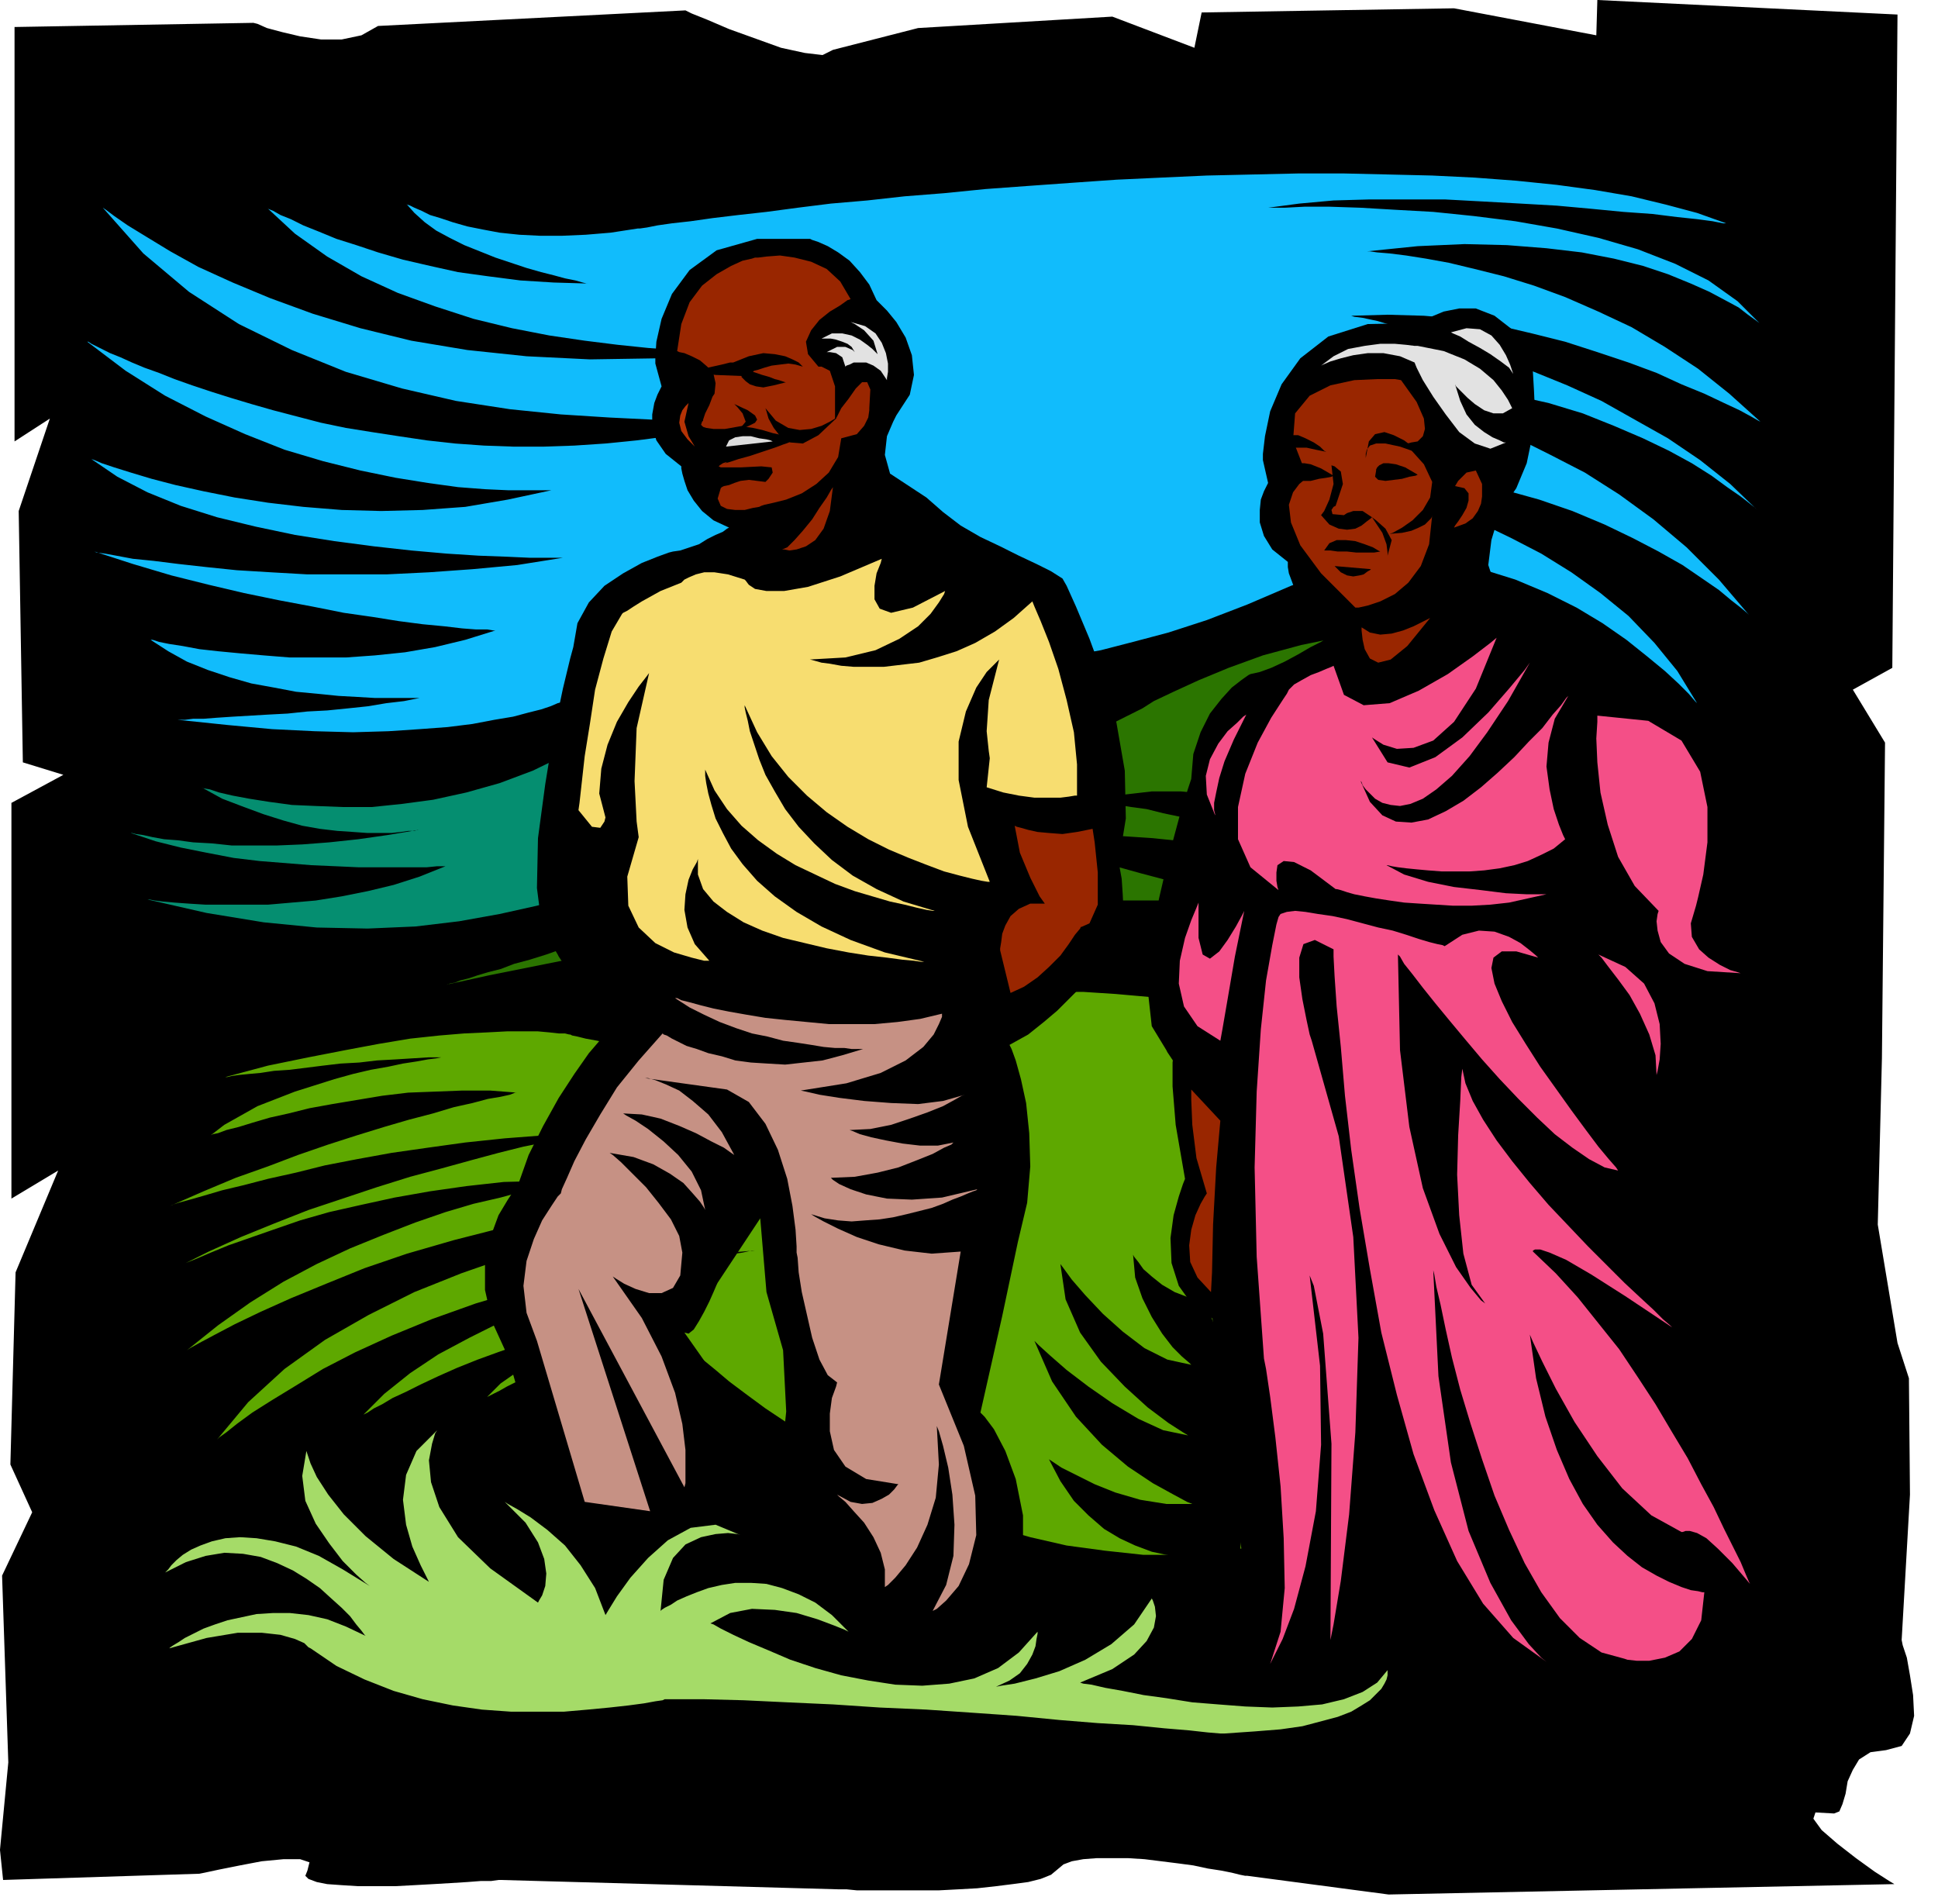
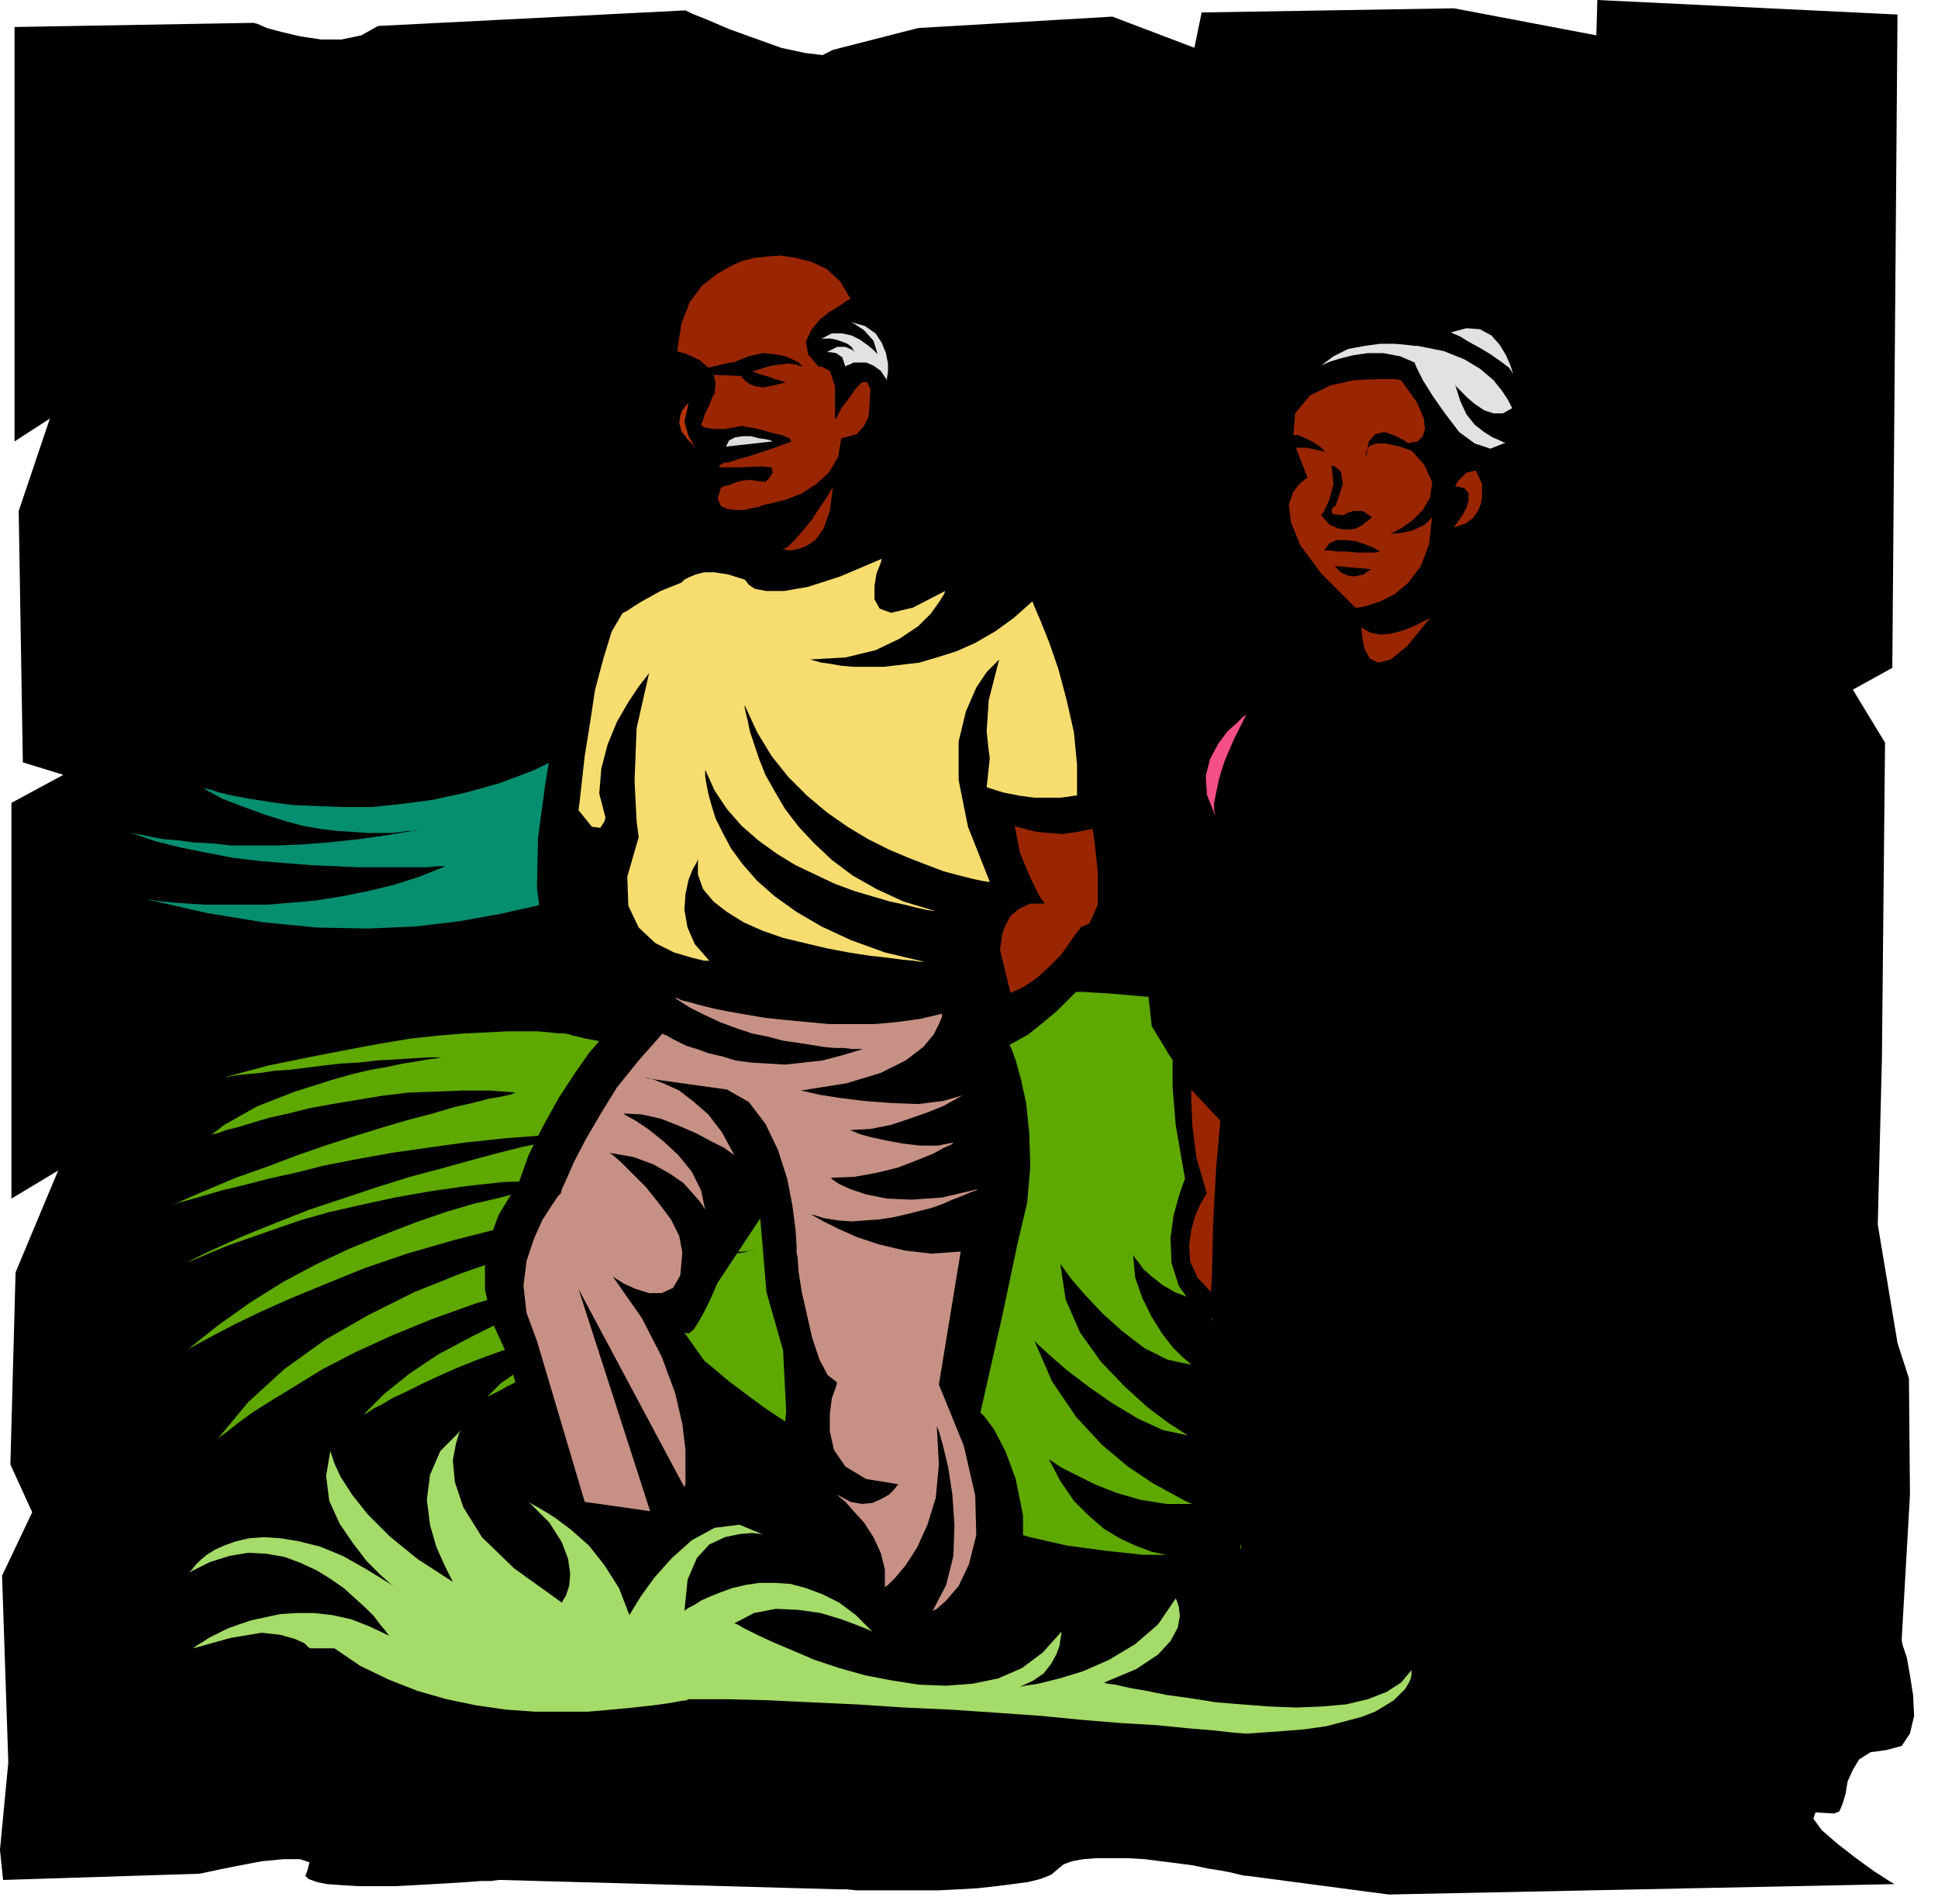
<svg xmlns="http://www.w3.org/2000/svg" width="1.866in" height="1.833in" fill-rule="evenodd" stroke-linecap="round" preserveAspectRatio="none" viewBox="0 0 1866 1833">
  <style>.pen1{stroke:none}.brush2{fill:#000}.brush7{fill:#992600}.brush10{fill:#e2e2e2}.brush13{fill:#f44f87}</style>
  <path d="m8 1697-6-180 29-61-21-46 5-185 41-98-45 27V773l50-27-39-12-4-242 30-89-34 22V26l230-4 4 1 9 4 15 4 17 4 20 3h20l19-4 16-9 296-15 6 3 15 6 21 9 25 9 25 9 23 5 17 2 10-5 82-21 187-11 79 30 7-34 243-4 137 26 1-34 289 14-5 629-38 21 31 51-3 304-4 160 19 114 11 34 1 112-8 140 1 5 4 12 3 17 3 19 1 20-4 17-8 12-15 4-15 2-11 7-6 10-5 11-2 12-3 10-3 7-5 2-18-1-2 6 8 11 15 13 18 14 18 13 14 9 5 3-487 10-136-18h-2l-5-1-8-2-10-2-13-2-14-3-15-2-16-2-16-2-16-1h-30l-13 1-11 2-8 3-6 5-6 5-10 4-12 3-15 2-16 2-18 2-18 1-19 1h-79l-10-1h-8l-325-9h-2l-7 1h-10l-13 1-16 1-17 1-18 1-19 1h-35l-16-1-14-1-10-2-8-3-3-3 2-5 2-8-9-3h-16l-21 2-21 4-20 4-14 3-5 1-189 6-3-29 8-84z" class="pen1 brush2" />
-   <path d="m1243 564 39-14 38-8 37-3 36 3 34 6 32 10 31 13 28 14 25 15 23 16 20 16 17 14 13 12 10 10 6 7 2 2-19-31-22-27-25-26-27-22-28-20-29-18-29-15-29-14-28-11-26-9-24-8-20-6-18-5-13-3-8-1-3-1 43-2 41 1 39 5 37 7 36 10 32 11 31 13 27 13 25 13 23 13 19 13 16 11 12 10 9 7 6 5 2 2-29-34-31-31-32-27-33-24-33-21-33-17-32-16-31-12-29-11-26-8-24-7-21-5-17-3-12-2-8-2h-3l45-3 42 1 40 3 38 7 36 8 33 10 30 12 28 12 25 12 22 12 19 12 15 11 13 9 9 7 5 4 2 2-26-25-29-23-31-21-32-18-32-18-33-15-32-13-31-12-29-11-28-8-24-7-22-6-17-5-14-3-8-1-3-1 35-1 35 1 35 3 35 6 34 8 32 8 31 10 30 10 27 10 24 11 22 9 19 9 15 7 11 6 7 4 2 1-30-27-30-24-32-21-32-19-32-15-32-14-30-11-29-9-28-7-25-6-22-4-19-3-16-2-12-1-7-1h-3l49-5 45-2 41 1 38 3 34 4 31 6 28 7 24 8 22 9 18 8 15 8 13 7 9 7 7 5 4 3 1 1-22-22-28-20-32-16-36-14-38-11-40-9-40-7-40-5-39-4-36-2-34-2-30-1h-24l-19 1h-16l30-4 33-3 35-1h72l37 2 36 2 35 2 33 3 31 3 28 2 24 3 19 2 15 2 10 2h3l-28-10-30-8-33-8-35-6-37-5-39-4-40-3-41-2-42-1-43-1h-44l-44 1-44 1-44 2-43 2-43 3-42 3-41 3-40 4-38 3-36 4-35 3-32 4-30 4-27 3-25 3-21 3-18 2-14 2-10 2-7 1h-2l-26 4-24 2-23 1h-21l-20-1-19-2-16-3-15-3-14-4-12-4-10-3-8-4-7-3-4-2-3-1-1-1 8 9 10 9 11 8 13 7 14 7 15 6 15 6 15 5 15 5 14 4 12 3 11 3 10 2 7 2 4 1h2l-34-1-32-2-31-4-29-4-27-6-26-6-24-7-21-7-19-6-17-7-15-6-12-6-10-4-7-4-5-2-1-1 27 25 31 22 33 19 35 16 36 13 37 12 37 9 36 7 34 5 32 4 29 3 26 2 21 1h29l-68 7-64 1-61-3-57-6-54-9-49-12-46-14-41-15-36-15-33-15-27-15-23-14-18-11-13-9-8-6-3-2 39 44 44 37 48 31 51 25 52 21 54 16 52 12 52 8 49 5 47 3 41 2 37-1 30-1 23-1 14-1 5-1-31 9-31 7-31 5-31 4-30 3-30 2-29 1h-30l-28-1-28-2-27-3-27-4-26-4-25-4-24-5-23-6-23-6-21-6-20-6-19-6-18-6-17-6-15-6-14-5-12-5-11-5-10-4-8-4-6-3-4-2-3-2h-1l37 28 38 24 39 20 38 17 38 15 37 11 36 9 34 7 31 5 29 4 26 2 22 1h42l-42 9-41 7-41 3-40 1-38-1-37-3-34-4-32-5-30-6-27-6-23-6-20-6-16-5-12-4-7-3-3-1 25 17 29 15 32 13 35 11 37 9 38 8 38 6 38 5 36 4 34 3 31 2 27 1 22 1h32l-44 7-43 4-42 3-41 2h-76l-35-2-33-2-29-3-27-3-24-3-20-2-16-3-11-2-8-1-2-1 37 12 37 11 36 9 34 8 34 7 32 6 30 6 28 4 25 4 23 3 21 2 17 2 13 1h11l6 1h2l-29 9-29 7-29 5-29 3-28 2h-54l-25-2-23-2-21-2-18-2-16-3-13-2-10-2-6-2h-2l17 11 18 10 20 8 21 7 21 6 22 4 21 4 21 2 20 2 18 1 17 1h43l-15 3-17 2-18 3-19 2-20 2-19 1-19 2-19 1-17 1-17 1-15 1-13 1h-10l-8 1h-7l48 5 43 4 41 2 37 1 34-1 30-2 27-2 24-3 21-4 18-3 15-4 12-3 9-3 7-3 4-1 1-1 2-1 5-3 9-5 11-6 15-7 18-7 20-8 23-7 24-7 27-5 30-4 30-2h33l34 3 35 6 36 9h1l5 1 6 2 10 1 13 1 15 1h18l20-1 24-2 26-3 28-5 31-8 34-9 37-12 39-15 42-18z" class="pen1" style="fill:#11bcfc" />
-   <path d="M430 948h1l2-1 5-1 5-2 8-2 9-3 10-3 12-3 13-5 15-4 16-5 17-6 19-6 20-7 21-7 22-8 23-8 24-9 25-10 26-10 27-10 28-11 29-12 29-12 31-13 31-13 31-14 32-15 33-15 34-16 34-16 34-17 4-2 11-7 19-9 24-11 29-12 33-12 37-10 39-8 42-4h42l42 6 43 13 40 21 39 29 35 40 32 51-2-1-5-4-8-6-11-7-14-9-16-9-18-10-20-9-22-10-24-8-24-7-26-6-27-4-27-1-28 1-28 5h2l6 1 9 2 12 3 15 3 16 5 19 5 19 7 20 8 20 9 20 11 20 12 18 14 17 15 15 17 12 19-1-1-4-3-5-5-9-6-10-8-13-8-15-9-18-9-20-8-23-9-25-8-28-7-30-5-33-4-35-2h-38l2 1 5 1 9 3 11 4 14 6 15 6 17 7 18 8 18 8 18 10 19 10 17 12 16 11 15 13 12 13 10 13-3-1-10-4-14-6-19-8-24-8-26-9-30-10-31-10-32-9-33-8-33-7-33-4-31-3h-28l-26 3-23 7h2l6 1 9 2 12 2 15 2 16 4 19 4 19 4 21 6 20 6 21 7 20 8 19 8 18 9 16 10 14 11-2-1-4-2-8-3-11-4-13-5-16-6-18-5-21-6-23-5-25-5-27-4-29-3-30-2-32-1-34 1-35 3h2l5 2 7 2 11 3 12 3 14 4 16 4 17 5 18 5 18 5 19 5 18 5 18 4 16 5 16 4 14 4h-8l-7-1h-112l-21 1-22 1-24 1-25 1-27 1-27 2-29 3-30 2-31 3-33 4-33 3-34 5-36 5-36 5-37 6-38 6-39 7-40 8-40 8-41 9z" class="pen1" style="fill:#2b7500" />
  <path d="m194 758 2 1 6 1 9 3 13 3 16 3 19 3 22 3 23 1 26 1h28l29-3 30-4 32-7 32-9 32-12 33-16 2-1 6-3 10-5 13-5 17-7 19-7 21-7 24-6 26-6 27-5 29-3 30-1 30 2 31 3 30 7 31 11h-6l-7-1-9-1h-11l-13-1-13-1-14-1h-15l-14-1h-38l-11 1-8 1-6 2 4 1 13 2 18 4 22 6 23 6 25 8 22 8 19 9h-2l-5-1-7-1-11-1-12-1-14-2-15-1-16-1-17-1-17-1h-33l-16 1-14 2-12 2-11 3h18l19 1 24 2 25 3 25 6 24 9 19 11h-1l-3 1-6 1-7 2-8 2-10 3-11 3-12 3-13 3-13 4-14 4-14 4-14 5-14 4-13 5-13 5-2 2-7 4-12 6-16 8-20 9-25 10-28 10-32 9-36 8-39 7-42 5-46 2-49-1-51-5-55-9-57-13h2l5 1 8 1 11 1 14 1 16 1h60l23-2 23-2 25-4 25-5 25-6 25-8 25-10h-8l-10 1h-66l-22-1-23-1-25-2-25-2-25-3-26-5-25-5-24-6-24-8h1l4 1 7 1 9 2 11 2 13 1 15 2 18 1 19 2h44l24-1 26-2 28-3 28-4 30-5h-1l-3 1h-6l-7 1-9 1h-23l-14-1-15-1-17-2-17-3-18-5-19-6-19-7-21-8-20-11z" class="pen1" style="fill:#058e70" />
  <path d="m1184 970 36 5 33 2 32-2 29-4 26-6 25-7 22-9 19-10 18-10 15-10 13-10 10-9 8-8 6-6 4-4 1-1-13 23-15 21-18 19-19 17-20 14-20 13-21 11-21 9-20 8-18 6-17 5-15 4-13 3-9 2-6 1h-2l38-5 36-7 34-10 33-10 30-12 27-13 26-13 23-13 21-13 18-12 16-11 12-11 11-8 7-6 4-5 2-1-22 28-24 26-26 23-26 21-27 20-27 17-27 15-25 14-25 11-23 10-20 8-18 7-15 5-11 3-7 2-2 1 40-5 37-7 36-8 32-10 31-11 28-12 26-13 23-12 20-12 18-12 16-11 12-9 10-9 7-6 5-4 1-1-20 21-23 20-25 18-26 18-26 17-27 15-27 14-26 13-25 11-23 10-21 9-19 7-15 6-11 4-7 2-3 1 31-4 31-6 30-8 30-9 30-10 27-10 27-11 25-12 23-11 21-10 18-10 15-8 13-8 9-5 6-4 2-1-23 23-25 21-26 19-26 17-27 15-27 14-26 12-24 10-24 9-22 7-19 6-17 5-14 4-10 2-7 2h-2l44-4 40-5 36-6 34-7 30-8 27-9 24-9 21-9 18-8 15-9 13-7 10-7 8-6 6-4 3-3 1-1-18 18-22 18-27 15-30 15-33 13-34 12-35 10-35 10-34 8-32 7-30 6-26 5-22 3-17 3-10 1-4 1 27-2 29-3 31-4 32-5 33-6 32-6 32-7 31-6 29-7 27-6 24-6 21-5 18-5 13-3 8-2 3-1-35 61-36 53-37 47-37 41-39 36-38 29-39 25-39 19-39 15-40 11-38 7-39 3h-38l-37-4-37-5-35-8-35-10-33-12-32-13-30-14-29-15-27-16-25-15-23-15-21-14-19-14-16-12-13-11-11-9-8-7-4-4-2-2-23 1-22 2-21 3-19 3-17 4-16 4-15 4-13 5-12 4-10 4-8 4-7 4-6 3-4 2-2 1-1 1 14-14 20-14 25-14 25-12 25-10 20-8 15-5 5-2-30 6-29 6-27 7-25 7-24 8-22 8-20 8-18 8-17 8-14 7-13 6-10 6-8 4-6 4-4 2-1 1 21-21 25-20 27-18 30-16 30-15 32-13 32-11 31-10 30-9 28-7 25-6 22-5 19-4 14-2 9-2h3l-61 5-57 9-54 10-50 13-47 14-42 15-39 16-35 16-31 16-26 16-23 14-19 12-15 11-10 8-7 5-2 2 30-36 35-32 39-28 42-24 44-22 45-18 46-16 45-13 43-11 41-9 37-7 32-5 27-3 21-2 12-2h5l-57-2-56 2-54 6-52 8-50 10-47 12-45 13-41 14-37 15-34 14-29 13-25 12-19 10-15 8-9 5-3 2 30-24 31-22 32-20 32-17 32-15 32-13 31-12 29-10 27-8 26-6 22-6 19-4 16-3 12-2 7-1h3-38l-38 1-36 4-35 5-34 6-32 7-31 7-28 8-26 9-23 8-20 7-17 7-14 6-10 4-6 3-2 1 30-15 31-14 32-13 33-13 33-11 33-11 32-10 30-8 29-8 26-7 24-6 20-4 17-4 12-3 8-1 3-1-39 2-39 3-38 4-36 5-35 5-33 6-31 6-28 7-27 6-23 6-21 5-17 5-14 4-11 3-6 2-2 1 32-14 31-13 31-11 29-11 29-10 28-9 26-8 24-7 23-6 20-6 18-4 15-4 12-2 9-2 5-2h2l-26-2h-27l-26 1-26 1-25 3-24 4-24 4-22 4-20 5-18 4-17 5-13 4-12 3-8 3-5 1-2 1 13-10 16-9 16-9 18-7 18-7 19-6 19-6 18-5 17-4 17-3 14-3 13-2 11-2 8-1 5-1h2-14l-16 1-16 1-18 1-17 2-18 1-17 2-16 2-16 2-15 1-13 2-11 1-10 1-7 1-4 1h-2l41-11 39-8 36-7 32-6 30-5 28-3 24-2 22-1 19-1h30l11 1 9 1h6l4 1h1l2 1 5 1 8 2 11 2 14 3 16 2 19 2 21 2 23 1h24l26-2 28-3 28-5 30-7 30-9 31-11h1l4-2 6-2 8-2 11-3 14-2 16-3 19-2 21-2 23-2h55l31 2 34 3 37 4 39 6z" class="pen1" style="fill:#5ea800" />
  <path d="m1627 1085-11-37-4-33-1-23 1-9 15-11 7-19 2-26-2-29-4-28-5-24-4-17-2-6 10-56-2-44-11-34-16-25-19-17-18-10-13-6-5-1-9-6-11-3-11-2-12-2-13-3-14-5-14-8-14-13-7-23-7-21 3-24 6-20 3-8 15-22 10-24 5-24 3-24-1-22-1-17-1-12-1-4-17-25-18-14-18-7h-16l-15 3-12 5-7 4-3 2-51 1-38 12-27 21-18 25-11 26-5 24-2 17v6l5 22-1 2-3 6-3 8-1 10v12l4 13 8 13 15 12v5l1 6 3 8 4 11 8 12 10 14 15 15-3 2-6 4-10 5-12 7-13 7-13 6-11 4-9 2-2 1-7 5-9 7-10 11-11 14-9 18-7 21-2 24-3 9-8 26-10 37-10 43-8 45-3 42 4 36 14 23 1 2 4 6 6 9 7 11 8 11 9 11 9 10 8 8-1 9-3 24-3 38-1 51v60l4 69 8 74 15 79 3 19 4 45v51l-9 38 3 1 9 4 14 4 19 6 23 6 27 6 31 6 34 3 36 2h38l40-4 41-7 41-11 42-17 42-21 41-28 2-1 5-4 9-4 13-4 16-4 20-1 24 1 27 5-3-8-10-21-15-32-20-40-22-44-25-45-26-44-26-40 1-6 1-17 1-26 1-32-1-34-3-36-5-34-10-30zM648 531l-4 1-11 4-15 6-18 10-18 12-15 16-11 20-4 23-3 11-7 29-9 43-8 49-7 52-1 48 5 39 15 25 1 2 4 6 6 9 8 11 8 11 9 11 9 10 8 8-3 3-8 10-12 14-14 20-15 23-15 27-14 28-11 31-3 3-6 9-9 15-7 19-6 25v28l7 31 16 35 2 8 6 21 8 30 9 34 9 32 7 27 4 17 1 2 106 19 3 2 9 5 11 5 12 3 11-1 6-9 1-17-8-28 1-5 3-13 4-19 2-25-1-28-6-29-12-29-19-27 4 1 5-4 5-8 5-9 5-10 4-9 3-7 1-2 41-62 6 71 16 56 3 59-3 29 3 24 7 20 10 16 11 12 9 8 7 5 3 1 7 24 2 19-2 14-4 9-6 7-5 3-4 2h-2l162 53 23-55 10-49v-42l-7-35-10-27-11-21-9-12-4-4 21-93 15-71 9-38 3-35-1-32-3-29-5-23-5-18-4-11-2-4 18-10 15-12 13-11 11-11 9-9 6-8 4-5 1-2 16-8 9-14 6-18 2-18-1-19-1-15-2-11-1-4 7-43-1-46-8-46-12-43-14-38-13-31-9-20-4-7-11-7-14-7-17-8-18-9-19-9-19-11-17-13-16-14-35-23-5-18 2-18 6-14 3-6 13-20 4-19-2-19-6-17-9-15-9-11-7-7-3-3-7-15-9-12-10-11-11-8-10-6-9-4-6-2-2-1h-51l-39 11-26 19-17 23-10 24-5 22-1 15v6l6 22-1 2-3 6-3 8-2 11v12l4 13 9 13 15 12v2l1 5 2 7 3 9 6 10 8 10 11 9 15 7-2 1-4 3-7 3-8 4-8 5-9 3-9 3-7 1z" class="pen1 brush2" />
  <path d="m1052 798 2 13 3 29v31l-8 18-9 4-2 1 2-1 1-1-1 2-5 6-6 9-8 11-11 11-11 10-13 9-13 6-10-41v-2l1-6 1-8 3-8 5-9 8-7 11-5h14l-5-7-9-18-10-24-5-26 2 1 4 1 7 2 9 2 11 1 13 1 14-2 15-3z" class="pen1 brush7" />
  <path d="m849 538-1 4-4 10-2 12v13l5 9 11 4 21-5 31-16-1 3-5 8-8 11-12 12-18 12-23 11-29 7-35 2h1l4 1 7 2 8 1 11 2 12 1h29l17-2 17-2 17-5 19-6 18-8 19-11 18-13 18-16 2 5 6 14 8 20 9 26 8 30 7 31 3 31v30h-2l-6 1-8 1h-25l-15-2-15-3-16-5 3-28-1-7-2-19 2-30 10-39-3 3-9 9-10 15-10 23-7 29v37l9 45 21 53h-2l-6-1-9-2-12-3-15-4-16-6-18-7-19-8-20-10-20-12-20-14-19-16-18-18-16-20-14-23-12-26v2l1 5 2 8 2 10 4 12 5 15 6 15 9 16 10 17 13 17 15 16 17 16 20 15 23 13 26 12 30 9h-2l-6-1-9-2-12-3-14-3-17-5-17-5-19-7-19-9-19-9-18-11-18-13-16-14-14-16-12-18-9-20v6l1 7 2 10 3 11 4 13 7 14 8 15 11 15 14 16 17 15 21 15 24 14 28 13 33 12 38 9h-3l-7-1-11-1-15-2-18-2-19-3-21-4-21-5-21-5-20-7-18-8-16-10-13-10-10-12-5-14v-15l-1 3-4 7-4 10-3 14-1 15 3 17 7 16 14 16h-5l-12-3-17-5-18-9-16-15-10-21-1-28 11-38-2-15-2-39 2-51 12-53-3 4-7 9-10 15-11 19-9 22-6 23-2 24 6 23-1 4-4 6-8-1-13-16 1-7 2-18 3-27 5-31 5-33 8-30 8-26 10-17 1-1 4-2 6-4 8-5 9-5 9-5 10-4 10-4 1-1 2-2 4-2 7-3 8-2h10l13 2 16 5 1 1 3 4 6 4 11 2h17l23-4 31-10 40-17z" class="pen1" style="fill:#f7dd70" />
  <path d="m925 1205-28 2-26-3-25-6-21-7-18-8-14-7-9-5-3-2 13 4 13 2 13 1 13-1 14-1 13-2 13-3 12-3 12-3 11-4 9-4 8-3 7-3 5-2 3-1 1-1-34 8-29 2-24-1-20-4-15-5-11-5-6-4-2-2 23-1 22-4 20-5 18-7 15-6 11-6 7-3 2-2-15 3h-17l-17-2-16-3-14-3-11-3-7-3-3-1 20-1 20-4 18-6 17-6 15-6 11-6 7-4 3-1-21 6-24 3-26-1-26-2-24-3-19-3-13-3-5-1 44-7 33-10 24-12 17-13 10-12 5-10 3-7v-3l-21 5-22 3-22 2h-44l-21-2-21-2-19-2-18-3-17-3-15-3-12-3-11-3-8-2-4-2h-2l14 9 14 7 15 7 16 6 15 5 15 3 15 4 14 2 13 2 12 2 11 1h9l7 1h11l-20 6-19 5-18 2-18 2-17-1-16-1-15-2-13-4-13-3-11-4-10-3-8-4-6-3-5-3-3-1-1-1-23 26-21 26-16 26-14 24-11 21-7 16-5 11-1 4-3 3-6 9-9 14-8 18-7 21-3 24 3 26 10 27 46 155 63 9-69-214 102 191 1-4v-32l-3-25-7-30-13-35-19-37-28-40 3 2 8 5 11 5 13 4h12l11-5 7-12 2-22-3-16-8-16-12-16-12-15-13-13-11-11-8-7-3-2 23 4 19 7 16 9 13 9 9 10 7 8 4 6 1 2-4-19-9-18-13-16-14-13-15-12-12-8-9-5-3-2 18 1 18 4 18 7 16 7 15 8 12 6 7 5 3 2-12-22-13-17-15-13-13-10-13-6-10-4-7-2h-3l79 11 21 12 16 21 12 25 9 28 5 26 3 23 1 16v6l1 5 1 14 3 19 5 22 5 22 7 21 8 15 9 7-1 4-4 11-2 15v17l4 18 11 16 20 12 31 5-1 1-3 4-5 5-7 4-9 4-10 1-11-2-13-7 2 2 6 5 8 9 10 11 9 14 7 15 4 16v17l3-2 7-7 10-12 11-17 10-22 8-26 3-32-2-37 2 5 4 14 5 21 4 26 2 29-1 30-7 28-13 25 4-2 9-8 12-14 10-21 7-28-1-38-11-48-24-59 21-128z" class="pen1" style="fill:#c69184" />
  <path d="m1259 460-2 1-6 5-6 8-4 12 2 17 9 22 20 27 33 33h3l9-2 12-4 14-7 13-11 12-16 8-21 3-28v1l-1 2-3 3-3 3-6 3-7 3-9 2-12 1 3-1 9-5 10-7 10-10 7-12 2-15-8-17-18-20h2l4-1 6-1 5-5 2-7-1-10-7-16-15-21-6-1h-17l-22 1-23 5-20 10-14 17-2 26 14 36zm142 8 3-5 8-8 9-2 6 13v12l-1 7-3 7-5 7-7 5-11 4 1-2 3-4 4-6 4-7 2-7v-7l-4-5-9-2zm-90 136v3l1 9 2 9 5 9 8 4 12-3 16-13 22-27-2 1-6 3-8 4-10 4-11 3-11 1-10-2-8-5z" class="pen1 brush7" />
  <path d="M1275 530h6l7 1h9l9 1h17l6-1-2-1-5-3-8-3-9-3-9-1h-9l-7 3-5 7zm40-89v-4l1-4 3-4 6-2h9l14 3 20 7-2-2-6-5-8-6-10-5-9-3-9 2-6 7-3 16zm-30 104 35 3-1 1-2 1-4 3-4 1-6 1-6-1-6-3-6-6zm-8-110-2-1-4-4-6-4-8-4-7-3h-7l-5 5-2 9h1l1-1h3l4-1h13l9 2 10 2z" class="pen1 brush2" />
  <path d="m733 449-20 1h-19l-2-1 1-1 3-2 3-1h1l-2 1 4-1 9-3 11-3 12-4 12-4 8-3 3-1 5-2-2-3-7-3-9-2-10-3-9-2-7-1-3-1-17 3h-11l-7-1-3-1-2-2 1-3 1-1v-1l2-6 4-8 3-8 2-3 1-10-2-9-6-7-7-6-8-4-7-3-5-1-2-1 4-26 8-21 12-16 14-11 14-8 11-5 9-2 3-1h3l8-1 13-1 14 2 16 4 15 7 13 12 10 17-3 1-7 5-10 6-10 8-8 10-5 11 2 12 10 12h3l8 4 5 15v32l2-3 4-8 7-9 7-10 6-6h5l3 7-1 18v2l-1 7-4 8-7 8-15 4-3 18-9 15-12 11-14 9-15 6-12 3-9 2-3 1-2 1-6 1-8 2h-9l-8-1-6-3-3-7 3-10 1-1 2-1 5-1 5-2 6-2 8-1 8 1 8 1 3-3 4-6-1-5-10-1z" class="pen1 brush7" />
  <path d="M854 366v-2l1-6v-8l-2-10-4-10-6-9-10-7-14-4 4 2 9 6 9 10 4 13-1-1-4-4-5-4-7-5-8-4-9-2h-10l-10 5h9l5 1 6 2 5 2 4 3 3 5-2-2-7-3h-8l-10 5h3l6 1 6 4 3 9 1-1 3-1 4-2h12l7 3 7 5 6 9z" class="pen1 brush10" />
  <path d="m773 353-1-1-3-3-6-3-7-3-10-2-11-1-14 3-15 6h-3l-8 2-9 2-9 2-4 2 3 2 13 2 25 1v1l2 2 2 2 4 3 6 2 7 1 10-2 12-3h-1l-3-1-3-1-4-1-5-2-7-2-9-3 1-1 4-1 6-2 7-2 8-1 8-1 7 1 7 2z" class="pen1 brush2" />
  <path d="M753 529h2l5 1 7-1 9-3 9-6 8-11 6-17 3-23-2 3-4 7-7 10-7 11-9 11-8 9-7 7-5 2z" class="pen1 brush7" />
  <path d="m663 388-1 1-2 2-3 4-2 5-1 7 2 8 6 8 10 10-3-3-6-10-4-14 4-18z" class="pen1" style="fill:#b53305" />
  <path d="m699 430 45-5-2-1-4-1-7-1-8-2h-8l-7 1-6 3-3 6z" class="pen1" style="fill:#ddd" />
-   <path d="m737 393 1 3 2 7 5 9 7 9 9 5 12 1 15-8 18-17-2 1-5 3-8 4-10 3-11 1-11-2-12-7-10-12zm-24 19h2l4-1 4-2 4-2 2-3-2-4-7-5-13-6 3 3 5 6 3 8-5 6zm612 41v-1l1-2 2-2 4-2h5l7 1 9 3 12 7-2 1-6 1-7 2-8 1-8 1-7-1-3-3 1-6zm-79 0v-1l1-2 1-2 3-2h5l6 1 10 4 12 7-2 1-5 1-7 1-8 2h-7l-6-1-4-3 1-6zm75 45 4 3 9 8 6 11-4 15v-3l-1-8-4-11-10-15z" class="pen1 brush2" />
  <path d="m1294 496 3-2 6-2h9l9 6-1 1-4 3-5 4-6 3-8 1-8-1-9-4-8-9 3-4 5-11 4-15-2-18 3 1 6 5 2 12-7 21-2 1-2 3 1 4 11 1z" class="pen1 brush2" />
  <path d="M1365 333h-3l-8-1-11-1h-14l-15 2-16 3-14 7-12 9 2-1 7-3 10-3 12-3 14-2h15l16 3 14 6 2 5 6 12 10 16 12 17 13 17 15 11 15 5 15-6h-2l-4-2-7-3-8-5-9-7-8-10-6-13-5-16 1 2 5 5 6 6 7 6 9 6 9 3h9l9-5-1-2-3-6-6-9-8-10-13-11-15-9-20-8-25-5zm32-13 2 1 7 3 8 5 11 6 10 6 10 7 8 6 4 6-1-3-2-6-4-9-6-10-8-9-11-6-13-1-15 4z" class="pen1 brush10" />
-   <path d="m1239 668-4 6-11 17-13 24-12 30-7 32v31l12 27 27 22-1-3-1-6v-8l1-7 6-4 10 1 16 8 24 18h1l4 1 6 2 7 2 10 2 11 2 13 2 14 2 15 1 16 1 16 1h18l18-1 18-2 18-4 18-4h-19l-20-1-24-3-26-3-25-5-23-7-17-9h1l4 1 6 1 8 1 10 1 11 1 13 1h27l14-1 15-2 14-3 13-4 13-6 12-6 11-9-2-4-4-10-5-15-4-19-3-22 2-23 6-23 13-22-2 2-5 7-8 9-10 13-13 13-14 15-16 15-16 14-17 13-17 10-17 8-16 3-15-1-13-6-12-13-9-20 1 1 1 3 3 4 4 4 5 5 7 4 8 2 9 1 10-2 12-5 13-9 15-13 17-19 17-23 20-30 21-37-5 7-15 18-20 23-25 24-26 19-25 10-21-5-15-24 3 2 8 5 13 4 16-1 19-7 20-18 21-32 20-49-6 5-17 13-24 17-28 16-28 12-25 2-19-10-10-28-2 1-5 2-7 3-8 3-9 5-7 4-5 5-2 4zm-8 215-2 7-4 20-6 34-5 47-4 60-2 73 2 86 7 98 2 10 4 27 5 39 5 47 3 50 1 48-4 42-10 31 3-6 9-18 11-29 11-41 10-53 5-64-1-76-10-87 4 10 9 46 8 106-1 189 3-15 7-42 8-64 6-79 3-91-5-97-14-97-26-92-2-6-3-14-4-20-3-21v-19l4-13 11-4 18 9v7l1 19 2 29 4 39 4 47 6 52 8 56 10 59 11 61 15 60 16 57 20 54 22 49 25 41 29 33 32 23-5-4-12-13-17-23-20-36-21-50-17-66-12-83-5-102 1 4 2 12 4 17 5 24 6 27 8 31 10 33 11 34 12 35 14 33 15 32 16 28 18 25 19 19 21 14 22 6 3 1 9 1h12l15-3 14-6 12-12 9-18 3-27h-2l-4-1-7-1-9-3-12-5-12-6-14-8-14-11-14-13-15-17-14-20-13-24-12-28-11-32-9-37-6-42 3 7 9 19 13 26 18 32 22 33 24 31 28 26 29 16h1l3-1h4l7 2 9 5 11 10 14 14 17 20-1-2-3-7-5-12-7-14-9-18-10-21-12-22-13-25-15-25-16-27-17-26-18-27-20-25-20-25-21-23-22-21v-1l2-1h5l9 3 16 7 24 14 33 21 45 30-2-2-7-6-9-9-13-12-15-14-17-17-18-18-19-20-19-20-18-21-17-21-15-20-13-20-10-18-7-17-3-14-1 8-1 23-2 33-1 38 2 39 4 37 8 30 13 18-4-3-10-12-14-20-16-32-16-44-13-59-9-74-2-92 2 2 4 7 8 10 10 13 12 15 14 17 15 18 16 19 17 19 18 19 18 18 17 16 17 13 16 11 15 8 13 3-2-3-7-8-10-12-12-16-14-19-15-21-15-21-14-22-13-21-10-20-7-17-3-15 2-10 8-6h14l21 6-2-2-6-5-9-7-11-6-14-5-15-1-16 4-17 11-2-1-5-1-8-2-10-3-12-4-13-4-14-3-15-4-15-4-14-3-14-2-12-2-10-1-8 1-6 2-2 3zm307-194v6l-1 16 1 23 3 29 7 31 10 31 16 28 23 24-1 3-1 7 1 9 3 11 8 11 15 10 22 7 32 2-3-1-7-2-10-5-11-7-9-8-7-12-1-13 5-17 2-8 5-22 4-31v-34l-7-34-18-30-32-19-49-5zm1 230 3 3 6 8 10 13 11 15 10 18 9 20 6 20 1 19 1-4 2-11 1-15-1-19-5-20-10-19-18-16-26-12zm-385-50-2 5-5 12-6 17-5 22-1 22 5 22 13 19 22 14 2-11 5-29 7-41 9-44-2 4-6 11-8 13-8 11-9 7-7-4-4-16v-34z" class="pen1 brush13" />
-   <path d="m299 1587-2-1-4-4-9-4-14-4-18-2h-23l-30 5-36 10 1-1 3-2 5-3 6-4 8-4 10-5 11-4 12-4 14-3 14-3 16-1h16l18 2 18 4 18 7 19 9-1-1-3-4-5-6-6-8-8-8-10-9-11-10-13-9-13-8-15-7-16-6-17-3-18-1-18 3-19 6-20 10 1-1 2-2 3-4 5-5 6-5 8-5 9-4 11-4 13-3 14-1 16 1 18 3 20 5 22 9 23 13 26 16-4-3-9-8-13-13-13-17-13-19-10-22-3-24 4-24 1 3 3 9 6 13 11 17 15 19 21 21 27 22 34 22-2-4-6-12-8-18-6-21-3-24 3-24 10-23 20-20-2 3-3 10-3 16 2 21 8 24 18 29 31 30 46 33 1-2 3-5 3-9 1-12-2-14-6-16-12-19-20-20 3 2 9 5 13 8 16 12 17 15 15 19 14 22 10 26 3-5 8-13 13-18 17-19 19-17 22-12 24-3 24 10-3-1-9-1-12 1-14 3-15 7-12 13-9 21-3 30 1-1 3-2 6-3 6-4 9-4 10-4 11-4 13-3 13-2h15l15 1 15 4 16 6 16 8 16 12 16 16-4-2-10-4-16-6-20-6-21-3-22-1-21 4-19 10 3 1 7 4 12 6 15 7 19 8 21 9 24 8 25 7 26 5 26 4 26 1 26-2 24-5 23-10 20-15 18-20v2l-1 5-1 7-3 8-5 9-7 9-10 7-13 6 5-1 13-2 20-5 23-7 25-11 25-15 22-19 17-25 1 2 2 6 1 9-2 11-7 13-12 13-21 14-31 13 3 1 8 1 13 3 17 3 20 4 22 3 25 4 25 2 26 2 26 1 25-1 23-2 21-5 18-7 14-9 10-12v5l-1 4-2 4-3 5-5 5-6 6-8 5-10 6-13 5-15 4-19 5-21 3-25 2-29 2h-4l-12-1-18-2-24-2-30-3-34-2-37-3-41-4-43-3-44-3-45-2-45-3-44-2-42-2-39-1h-37l-2 1-7 1-11 2-15 2-18 2-21 2-23 2h-51l-28-2-28-4-29-6-28-8-28-11-27-13-25-17z" class="pen1" style="fill:#a5db68" />
+   <path d="m299 1587-2-1-4-4-9-4-14-4-18-2l-30 5-36 10 1-1 3-2 5-3 6-4 8-4 10-5 11-4 12-4 14-3 14-3 16-1h16l18 2 18 4 18 7 19 9-1-1-3-4-5-6-6-8-8-8-10-9-11-10-13-9-13-8-15-7-16-6-17-3-18-1-18 3-19 6-20 10 1-1 2-2 3-4 5-5 6-5 8-5 9-4 11-4 13-3 14-1 16 1 18 3 20 5 22 9 23 13 26 16-4-3-9-8-13-13-13-17-13-19-10-22-3-24 4-24 1 3 3 9 6 13 11 17 15 19 21 21 27 22 34 22-2-4-6-12-8-18-6-21-3-24 3-24 10-23 20-20-2 3-3 10-3 16 2 21 8 24 18 29 31 30 46 33 1-2 3-5 3-9 1-12-2-14-6-16-12-19-20-20 3 2 9 5 13 8 16 12 17 15 15 19 14 22 10 26 3-5 8-13 13-18 17-19 19-17 22-12 24-3 24 10-3-1-9-1-12 1-14 3-15 7-12 13-9 21-3 30 1-1 3-2 6-3 6-4 9-4 10-4 11-4 13-3 13-2h15l15 1 15 4 16 6 16 8 16 12 16 16-4-2-10-4-16-6-20-6-21-3-22-1-21 4-19 10 3 1 7 4 12 6 15 7 19 8 21 9 24 8 25 7 26 5 26 4 26 1 26-2 24-5 23-10 20-15 18-20v2l-1 5-1 7-3 8-5 9-7 9-10 7-13 6 5-1 13-2 20-5 23-7 25-11 25-15 22-19 17-25 1 2 2 6 1 9-2 11-7 13-12 13-21 14-31 13 3 1 8 1 13 3 17 3 20 4 22 3 25 4 25 2 26 2 26 1 25-1 23-2 21-5 18-7 14-9 10-12v5l-1 4-2 4-3 5-5 5-6 6-8 5-10 6-13 5-15 4-19 5-21 3-25 2-29 2h-4l-12-1-18-2-24-2-30-3-34-2-37-3-41-4-43-3-44-3-45-2-45-3-44-2-42-2-39-1h-37l-2 1-7 1-11 2-15 2-18 2-21 2-23 2h-51l-28-2-28-4-29-6-28-8-28-11-27-13-25-17z" class="pen1" style="fill:#a5db68" />
  <path d="M1194 1496h-1l-5 1-6 1-9 1-10 1h-12l-13-1-15-2-14-3-16-6-15-7-15-9-15-13-14-14-13-19-11-21 3 2 9 6 14 7 18 9 20 8 24 7 25 4h25l-5-2-13-7-20-11-24-16-25-21-25-27-23-34-17-39 4 4 11 10 16 14 21 16 23 16 25 15 24 11 24 5-5-3-14-9-20-15-22-20-23-24-20-28-14-32-5-34 3 4 8 11 13 15 17 18 19 17 21 16 22 11 23 5-2-2-7-6-9-9-10-13-10-16-9-18-7-20-2-22 1 2 4 5 5 7 8 7 10 8 12 7 13 5 15 2 2 5 6 14 8 22 8 30 7 36 6 42 1 46-3 50z" class="pen1 brush2" />
  <path d="m1130 1015-1 8v23l3 37 9 52-2 5-4 12-5 18-3 22 1 24 7 22 15 21 25 15 21-232-66-27z" class="pen1 brush2" />
  <path d="M1147 1049v10l1 24 4 32 10 34-2 3-4 7-5 11-4 14-2 15 1 16 7 15 13 14 1-19 1-46 3-55 4-45-28-30z" class="pen1 brush7" />
  <path d="m1200 688-3 2-6 6-9 8-9 12-8 15-4 16 1 18 8 20v-1l-1-4v-7l2-10 3-14 5-16 9-21 12-24z" class="pen1 brush13" />
</svg>